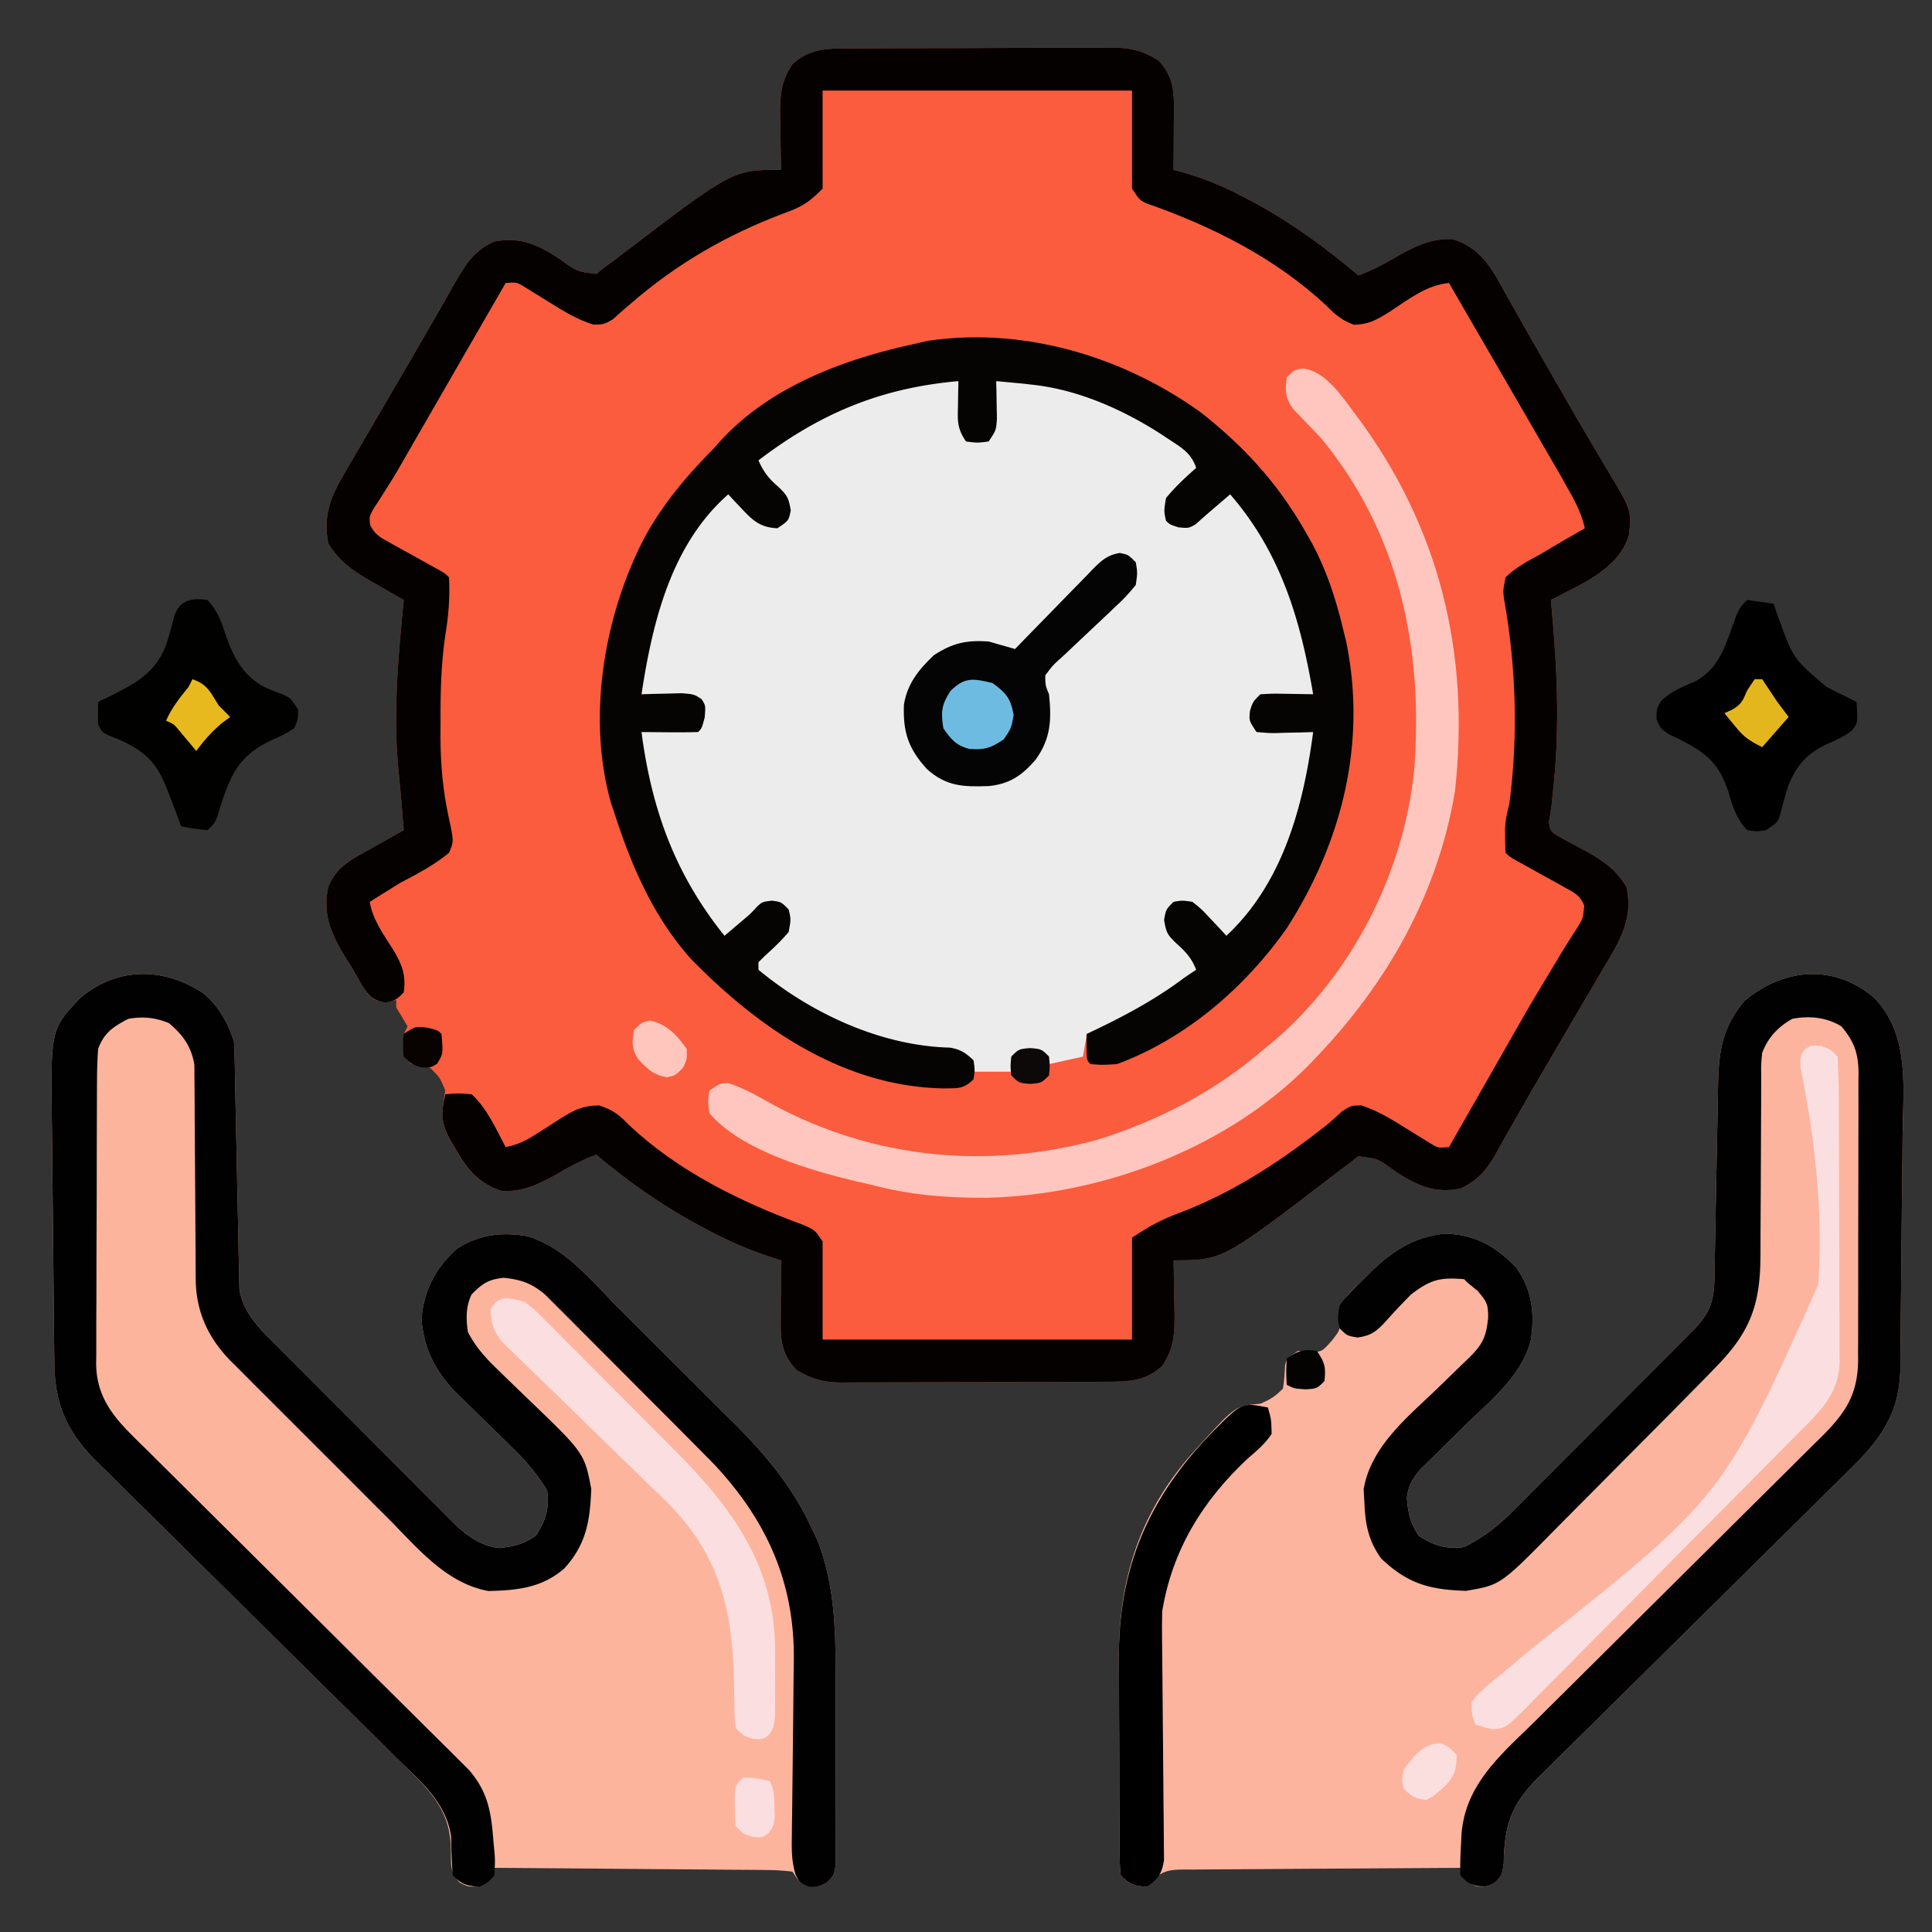
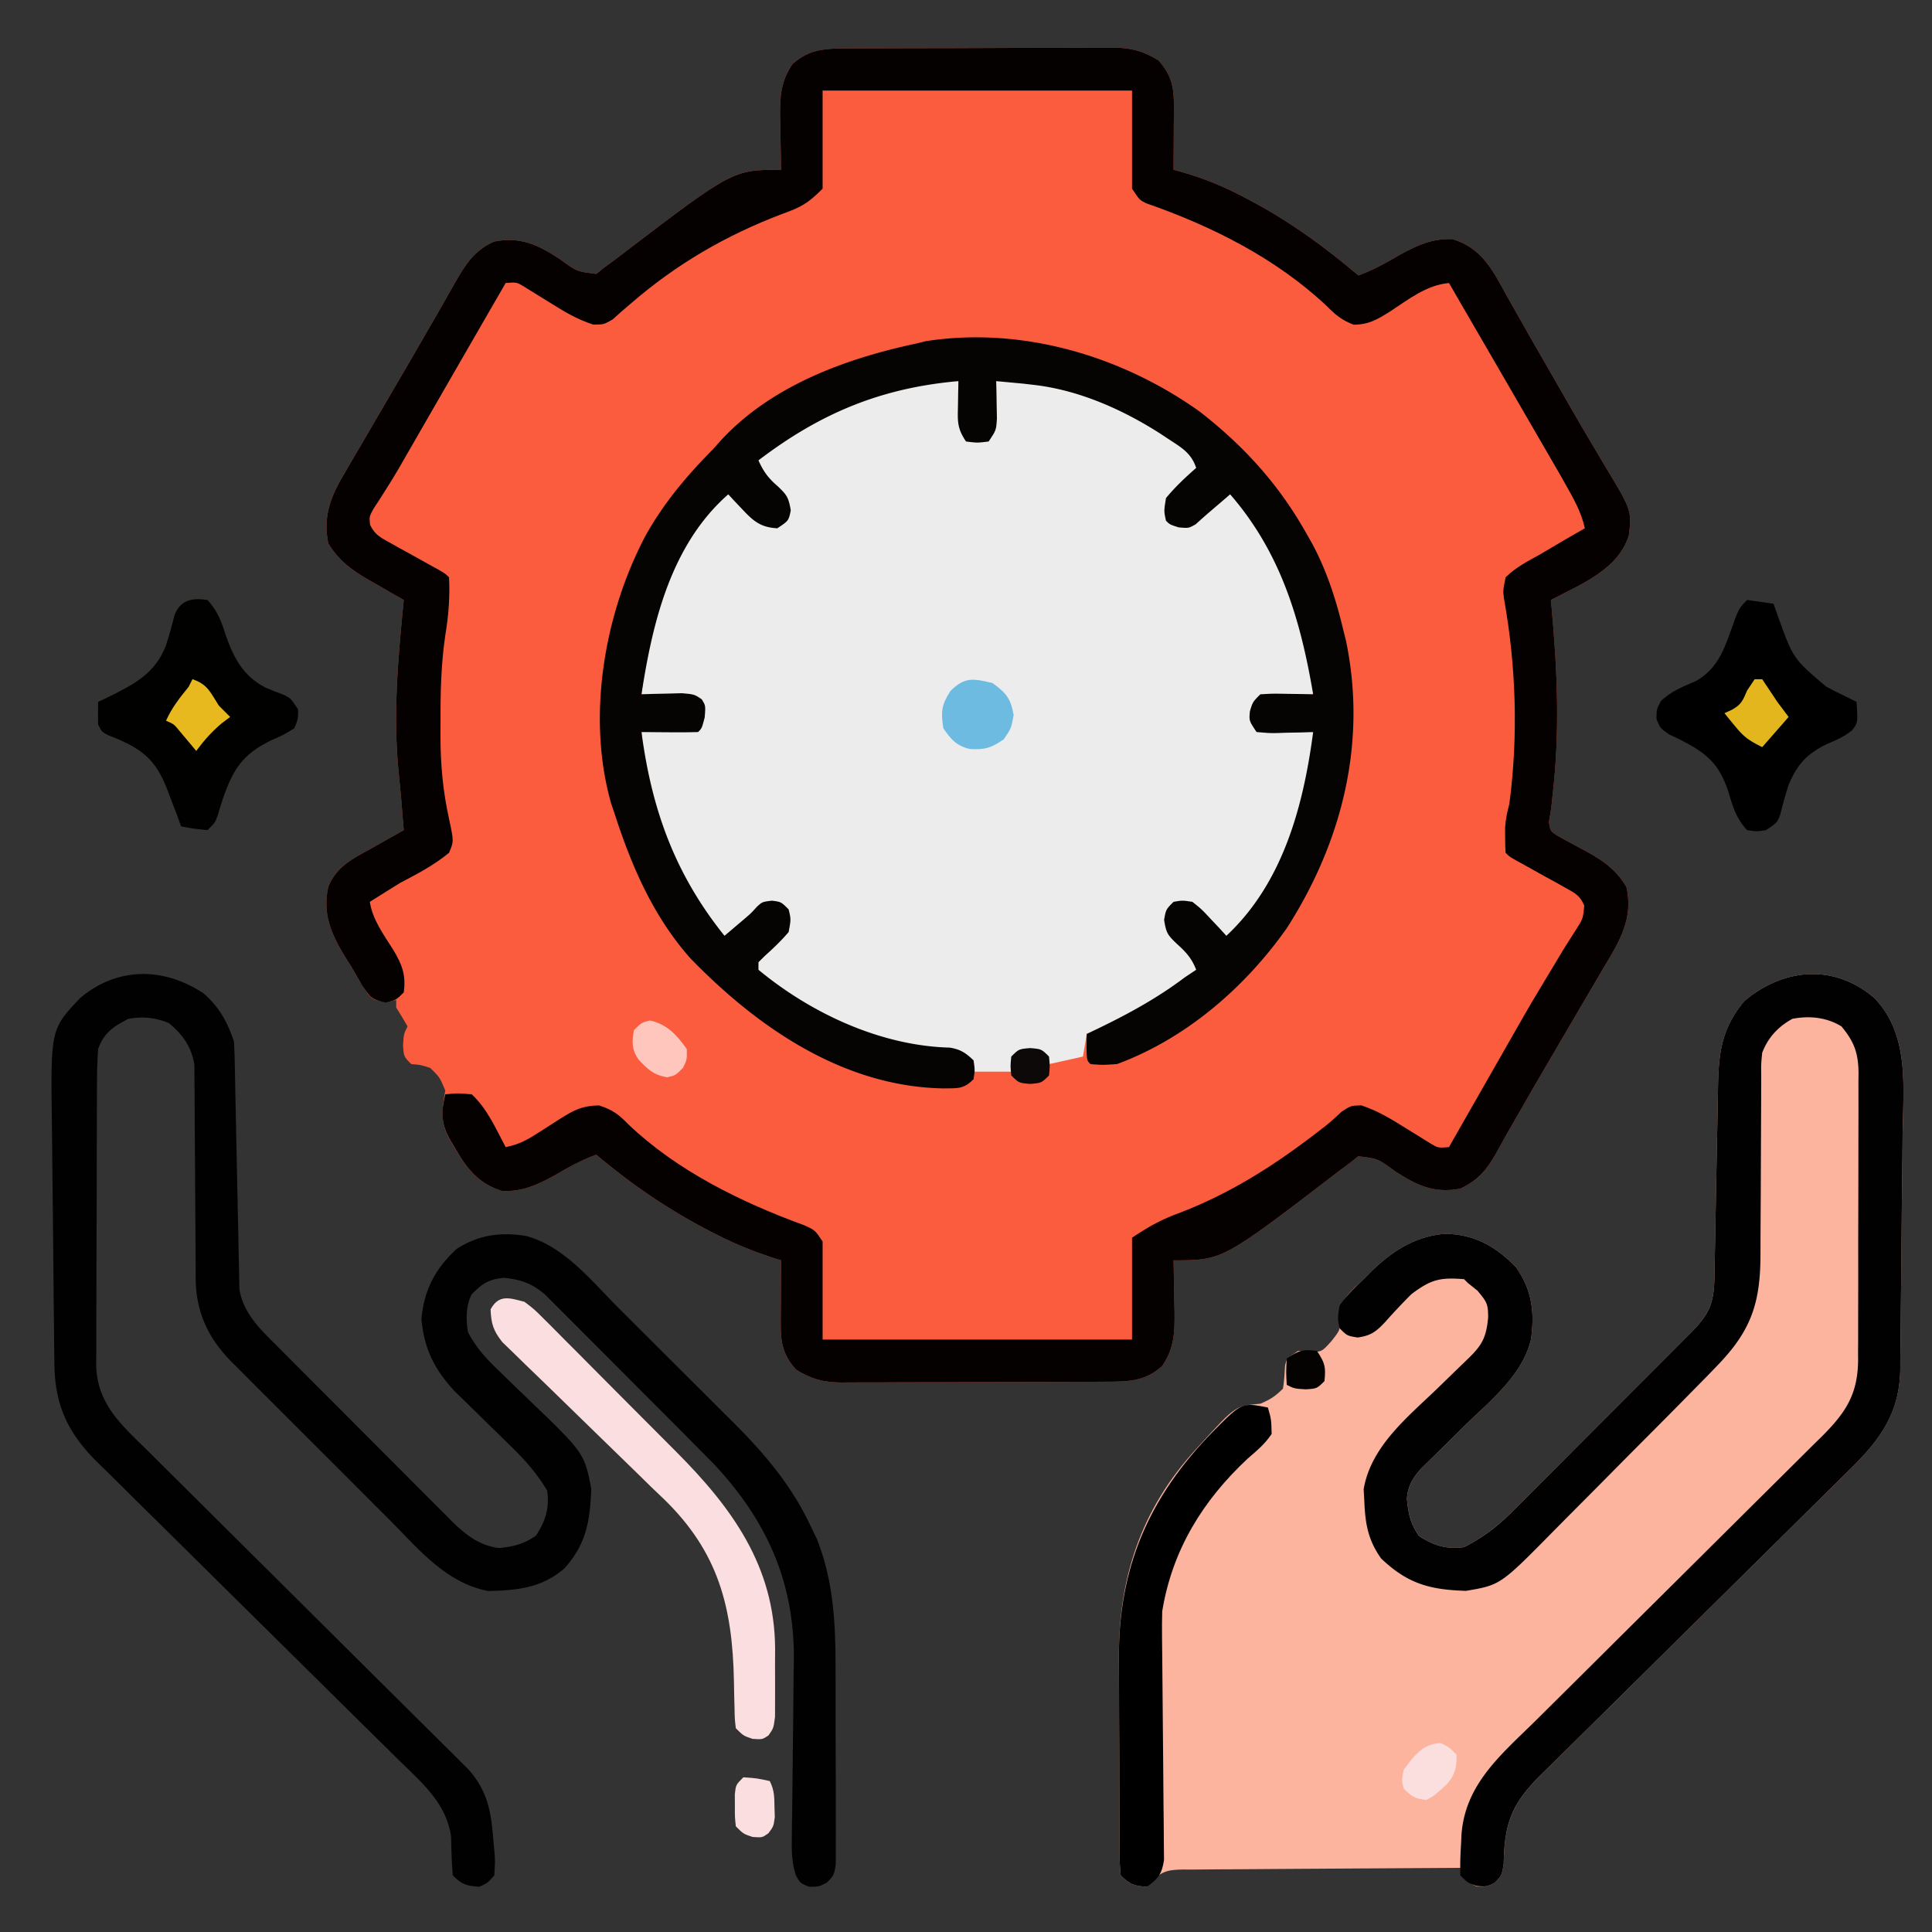
<svg xmlns="http://www.w3.org/2000/svg" width="512" height="512">
  <rect width="100%" height="100%" fill="#333333" stroke="none" />
  <path d="M224.956 12.839l2.455-.015 8.046-.027 5.594-.017 11.734-.02 15.021-.058 11.558-.025 5.537-.024 7.755-.009 2.301-.028c4.759.037 7.996.881 12.044 3.384 3.44 3.796 4.127 7.082 4.098 12.105l-.01 2.979-.025 3.104-.014 3.139L311 45l1.862.496c6.2 1.742 11.723 4.019 17.388 7.067l2.471 1.315C342.586 59.245 351.428 65.761 360 73c4.033-1.479 7.55-3.453 11.25-5.625 4.71-2.549 8.289-4.15 13.652-4.012 7.953 2.414 10.72 8.368 14.535 15.262l3.695 6.508 1.919 3.415 7.831 13.622 5.672 9.862 6.391 10.813c7.505 12.392 7.505 12.392 6.715 19.059-2.873 9.13-12.786 12.945-20.66 17.098l.184 1.997c1.539 16.945 2.234 32.899.254 49.816l-.222 2.22c-.175 1.593-.438 3.176-.727 4.752.349 2.615.349 2.615 3.617 4.461l4.082 2.191c5.399 2.857 9.604 5.236 12.813 10.563 1.974 8.395-1.9 14.631-6.125 21.625l-1.905 3.271-3.977 6.749-5.688 9.722-7.039 12.055-6.156 10.719-1.347 2.377-2.393 4.309c-2.495 4.372-4.795 7.017-9.37 9.174-6.964 1.331-11.581-.874-17.312-4.625-4.526-3.338-4.526-3.338-9.754-3.961L358 308l-3.039 2.25-1.731 1.33C323.954 334 323.954 334 311 334l.048 1.924.14 8.701.076 3.027c.055 5.546-.065 9.585-3.264 14.348-4.579 4.15-9.039 4.152-14.956 4.161l-2.455.015-8.046.027-5.594.017-11.734.02-15.021.058-11.558.025-5.537.024-7.755.009-2.301.028c-4.759-.037-7.996-.881-12.044-3.384-3.44-3.796-4.127-7.082-4.098-12.105l.01-2.979.025-3.104.014-3.139L207 334l-1.698-.529c-5.216-1.673-10.108-3.616-14.989-6.096l-2.067-1.045c-10.907-5.626-20.868-12.4-30.246-20.33-4.033 1.479-7.55 3.453-11.25 5.625-4.71 2.549-8.289 4.15-13.652 4.012-6.161-1.87-9.498-5.976-12.535-11.387l-1.1-1.766c-2.894-5.047-2.367-8.01-1.463-13.484-1.443-3.499-1.443-3.499-4-6-2.555-.812-2.555-.812-5-1-2-2-2-2-2.187-5 .188-3 .188-3 1.188-5-.969-1.685-1.97-3.352-3-5v-2l-2.625.563C99 265 99 265 97.477 263.383 95.861 260.98 94.425 258.52 93 256l-1.711-2.695C87.66 247.324 85.449 242.045 87 235c2.232-5.527 6.714-7.559 11.688-10.312l2.416-1.377L107 220l-.437-5.312-.273-3.344-.578-6.062c-1.639-15.549-.23-30.786 1.289-46.281l-3.105-1.758-4.082-2.367-2.041-1.148C93.152 151.023 89.801 148.623 87 144c-1.513-7.451.825-12.848 4.625-19.125l1.485-2.571 3.205-5.462 5.076-8.701 7.039-12.055 7.141-12.359 1.747-3.043 3.245-5.729C123.384 70.075 125.649 66.334 131 64c6.978-1.305 11.566.864 17.313 4.625 4.522 3.336 4.522 3.336 9.746 3.965L160 71l3.109-2.285 1.762-1.345C194.211 45 194.211 45 207 45l-.048-1.924-.14-8.701-.076-3.027c-.055-5.546.065-9.585 3.264-14.348 4.579-4.15 9.039-4.152 14.956-4.161z" fill="#fa5c3d" />
-   <path d="M53.832 263.18c4.183 3.512 6.461 7.699 8.168 12.82.126 2.191.195 4.385.234 6.579l.04 2.012.08 4.321.142 6.848.403 19.471.256 11.915.082 4.532.141 6.354.072 3.647c1.071 6.466 5.555 10.622 10.05 15.095l1.628 1.643 5.302 5.313 3.706 3.719 7.762 7.764 9.912 9.946 7.654 7.667 3.653 3.668 5.125 5.119 1.502 1.526c3.64 3.586 7.429 6.563 12.635 7.11 3.937-.451 6.265-1.013 9.621-3.25 2.559-3.839 3.675-7.38 3-12-2.635-4.378-5.63-7.848-9.281-11.406l-1.501-1.478-4.718-4.616-6.219-6.094-2.779-2.709c-5.388-5.809-8.095-11.216-8.814-19.135.671-7.651 3.662-13.354 9.313-18.562 5.772-3.765 11.814-4.565 18.5-3.437 10.043 2.752 17.27 11.896 24.41 19.047l3.413 3.4 7.113 7.111 9.064 9.03 7.034 7.022 3.34 3.325c8.436 8.369 15.775 16.92 20.876 27.754l1.672 3.453c4.564 11.338 5.043 23.058 5.012 35.09l.016 4.694-.003 9.739.038 12.481.012 9.648.018 4.606-.013 6.402-.001 3.674C221 497 221 497 219.133 498.923 217 500 217 500 214.375 499.875 212 499 212 499 210 496c-2.57-.316-4.904-.437-7.479-.432l-2.336-.031-7.662-.048-5.305-.054-13.977-.103-14.257-.121L131 495l-.852 1.941C129 499 129 499 126.625 499.938 124 500 124 500 121.867 498.926c-2.693-2.778-2.335-4.868-2.367-8.676-.084-9.652-4.486-14.579-11.046-21.102l-2.658-2.596-4.285-4.243-4.591-4.522-9.582-9.474-27.241-26.927-15.057-14.902-9.52-9.387-7.317-7.259-2.658-2.578c-7.882-7.92-11.144-15.358-11.139-26.497l-.046-2.616-.075-8.458-.072-5.939-.107-12.406-.169-15.836-.126-12.251-.066-5.836c-.313-24.681-.313-24.681 7.508-32.951 9.819-8.259 22.033-8.23 32.578-1.289z" fill="#fdb49d" />
  <path d="M496.723 264.469c9.331 9.72 7.662 23.384 7.492 35.844l-.051 5.939-.145 12.406-.144 15.836-.127 12.251-.049 5.836-.106 8.181v2.394c-.284 11.793-5.68 18.807-13.905 26.789l-2.854 2.842-6.13 6.051-9.694 9.585-15.331 15.16-27.464 27.163-9.637 9.514-5.992 5.924-4.103 4.025c-7.748 7.704-9.806 12.709-9.981 23.647C398 497 398 497 396.129 498.93 394 500 394 500 391.375 499.938c-2.926-1.155-3.153-2.151-4.375-4.937l-30.694.184-14.252.087-13.752.097-5.248.024-7.347.062-2.195-.015c-3.497.073-5.16.251-7.829 2.603L304 500c-3.392-.162-4.583-.583-7-3-.267-2.866-.267-2.866-.291-6.583l-.02-2.051-.025-6.749-.02-4.719-.014-9.932-.062-12.593-.025-9.776-.027-4.633c-.197-21.5 5.696-39.865 20.484-55.965l1.378-1.523c9.018-9.88 9.018-9.88 15.622-10.477 2.633-1.097 3.965-1.965 6-4 .337-2.046.441-4.056.559-6.125C341 360 341 360 344 358l2.875.25c3.386.051 3.386.051 6-2.875 2.437-3.105 2.437-3.105 1.852-6.141.416-4.925 3.301-7.064 6.773-10.359l1.82-1.84c5.593-5.463 11.725-9.431 19.672-10.07 7.775.136 13.359 3.326 18.758 8.848 4.251 6.022 4.992 12.005 3.961 19.207-2.358 9.768-11.274 16.564-18.145 23.387l-2.316 2.303-4.587 4.504-2.136 2.1-1.914 1.863c-2.214 2.504-3.531 4.649-3.765 8.008.383 4.016.875 6.401 3.152 9.816 3.87 2.58 7.349 3.653 12 3 5.075-2.584 8.993-5.56 12.995-9.623l1.678-1.667 5.409-5.429 3.789-3.788 7.9-7.928 10.132-10.148 7.806-7.819 3.738-3.741 5.205-5.234 1.56-1.553c4.869-4.942 6.025-7.805 6.136-14.732l.041-2.002.072-4.294.13-6.813.364-19.367.24-11.86.074-4.502c.112-9.657.612-16.602 7.045-24.252 10.415-8.719 23.69-9.922 34.41-.781z" fill="#fdb49e" />
  <path d="M254 101l.184 2.773.254 3.602.246 3.586c.127 2.954.127 2.954 1.316 5.039h6c1.416-2.833 1.346-5.475 1.563-8.625l.254-3.602L264 101c20.286-1.212 38.693 8.567 54 21-1.17 3.041-2.747 4.744-5.125 6.875-2.532 2.409-2.841 2.821-3.25 6.5L310 138c2.293.805 2.293.805 5 1 2.223-1.318 2.223-1.318 4.125-3.312 2.266-2.173 4.245-3.934 6.875-5.687 13.454 15.207 21.615 33.583 22 54l-2.992.148-3.883.227-3.867.211c-3.338.086-3.338.086-5.258 2.414l1 6 15 1c1.013 17.559-7.646 36.225-18 50-1.611 1.741-3.276 3.367-5 5l-1.793-1.969-2.395-2.531-2.355-2.531c-2.295-2.191-2.295-2.191-5.195-2.312-2.225.11-2.225.11-3.262 1.344-.758 2.698-.758 2.698 0 6 2.419 2.949 5.139 5.484 8 8-2.34 7.021-13.38 11.816-19.822 15.13C290.435 274 290.435 274 288 274l-1 6-9 2-2-3c-3.084-.25-3.084-.25-6 0l-2 5h-10l-2-4c-2.364-1.182-3.923-1.137-6.562-1.25-18.047-1.6-35.915-9.768-49.437-21.75 1.315-2.975 2.664-4.771 5.125-6.875 2.486-2.377 2.837-2.839 3.313-6.437-.154-2.599-.154-2.599-1.437-3.687-2.338-.46-2.338-.46-5 0-2.549 1.945-2.549 1.945-4.812 4.5l-2.395 2.531L193 249c-3.75-3.532-6.734-7.204-9.5-11.562l-1.18-1.855C174.244 222.571 170.816 209.176 170 194l15-1 1-6c-2.858-2.858-5.147-2.408-9.125-2.625l-3.883-.227L170 184c2.026-20.771 8.01-38.187 22-54l3.313 2.813 1.863 1.582C199 136 199 136 200.531 137.719L202 139c3.149-.233 3.149-.233 6-1 .676-2.657.676-2.657 0-6-2.414-2.954-5.139-5.484-8-8 1.514-4.439 4.997-6.43 8.75-8.875l2.022-1.328c13.311-8.509 27.36-13.544 43.228-12.797z" fill="#ececec" />
  <path d="M224.956 12.839l2.455-.015 8.046-.027 5.594-.017 11.734-.02 15.021-.058 11.558-.025 5.537-.024 7.755-.009 2.301-.028c4.759.037 7.996.881 12.044 3.384 3.44 3.796 4.127 7.082 4.098 12.105l-.01 2.979-.025 3.104-.014 3.139L311 45l1.862.496c6.2 1.742 11.723 4.019 17.388 7.067l2.471 1.315C342.586 59.245 351.428 65.761 360 73c4.033-1.479 7.55-3.453 11.25-5.625 4.71-2.549 8.289-4.15 13.652-4.012 7.953 2.414 10.72 8.368 14.535 15.262l3.695 6.508 1.919 3.415 7.831 13.622 5.672 9.862 6.391 10.813c7.505 12.392 7.505 12.392 6.715 19.059-2.873 9.13-12.786 12.945-20.66 17.098l.184 1.997c1.539 16.945 2.234 32.899.254 49.816l-.222 2.22c-.175 1.593-.438 3.176-.727 4.752.349 2.615.349 2.615 3.617 4.461l4.082 2.191c5.399 2.857 9.604 5.236 12.813 10.563 1.974 8.395-1.9 14.631-6.125 21.625l-1.905 3.271-3.977 6.749-5.688 9.722-7.039 12.055-6.156 10.719-1.347 2.377-2.393 4.309c-2.495 4.372-4.795 7.017-9.37 9.174-6.964 1.331-11.581-.874-17.312-4.625-4.526-3.338-4.526-3.338-9.754-3.961L358 308l-3.039 2.25-1.731 1.33C323.954 334 323.954 334 311 334l.048 1.924.14 8.701.076 3.027c.055 5.546-.065 9.585-3.264 14.348-4.579 4.15-9.039 4.152-14.956 4.161l-2.455.015-8.046.027-5.594.017-11.734.02-15.021.058-11.558.025-5.537.024-7.755.009-2.301.028c-4.759-.037-7.996-.881-12.044-3.384-3.44-3.796-4.127-7.082-4.098-12.105l.01-2.979.025-3.104.014-3.139L207 334l-1.698-.529c-5.216-1.673-10.108-3.616-14.989-6.096l-2.067-1.045c-10.907-5.626-20.868-12.4-30.246-20.33-4.033 1.479-7.55 3.453-11.25 5.625-4.71 2.549-8.289 4.15-13.652 4.012-6.193-1.88-9.501-6.004-12.535-11.449l-1.1-1.791c-2.561-4.491-2.64-7.426-1.463-12.396 3.25-.312 3.25-.312 7 0 4.073 3.713 6.428 9.162 9 14 3.063-.618 5.249-1.622 7.863-3.32l2.189-1.371 4.484-2.891c3.69-2.285 5.795-3.408 10.221-3.473 3.59 1.168 5.194 2.364 7.805 5.055 12.884 12.281 29.894 20.624 46.488 26.676C216 326 216 326 218 329v26h82v-27c4.652-3.101 7.807-4.841 12.875-6.687 13.558-5.217 25.247-12.747 36.699-21.613l1.794-1.385c1.461-1.177 2.844-2.45 4.213-3.732C358 293 358 293 360.77 292.934c4.381 1.446 8.024 3.686 11.918 6.129l4.512 2.785 1.995 1.25c1.917 1.126 1.917 1.126 4.806.902l.971-1.73 19.279-33.77 1.764-3.032 7.904-13.171 1.306-2.104 2.377-3.73c1.919-3.009 1.919-3.009 2.249-6.467-1.152-2.706-2.512-3.345-5.069-4.758l-2.574-1.451-2.707-1.475-5.281-2.949-2.377-1.303C400 227 400 227 399 226c-.099-1.435-.13-2.874-.125-4.312l-.008-2.363c.129-2.255.568-4.145 1.133-6.324 2.377-17.957 1.781-36.691-1.449-54.473-.238-2.09-.238-2.09.449-5.527 2.657-2.611 5.743-4.233 9-6l6.563-3.875L420 140c-.946-4.346-3.014-7.911-5.187-11.75l-1.324-2.362-16.754-28.923L388.625 83l-1.426-2.465L384 75c-6.031.549-10.735 4.364-15.674 7.582-3.41 2.116-5.508 3.405-9.584 3.469-3.166-1.213-4.803-2.578-7.18-4.988-13.492-12.669-30.458-21.16-47.848-27.211C302 53 302 53 300 50V24h-82v26c-3.924 3.924-5.671 4.881-10.687 6.688-14.867 5.64-28.023 13.265-40.059 23.691l-2.629 2.246-2.273 2.039C160 86 160 86 157.254 86.027c-4.415-1.394-8.035-3.64-11.941-6.09l-4.512-2.785-1.995-1.25c-1.917-1.126-1.917-1.126-4.806-.902l-1.139 1.974-1.615 2.799-1.819 3.152-4.021 6.969-9.517 16.508-3.016 5.237-3.772 6.554-1.761 3.057-1.676 2.922c-1.121 1.906-2.277 3.791-3.464 5.656l-1.696 2.672-1.533 2.344c-1.13 2.083-1.13 2.083-.891 4.265 1.248 2.566 2.653 3.279 5.139 4.653l2.574 1.451 2.707 1.475 5.281 2.949 2.377 1.303C118 152 118 152 119 153c.27 5.307-.133 10.142-.996 15.383-1.119 7.632-1.301 15.101-1.254 22.805l-.023 3.865c.016 7.548.638 14.582 2.273 21.947 1.278 5.985 1.278 5.985 0 9-4.01 3.305-8.422 5.599-13 8l-4.812 3L98 239c.748 4.776 3.678 8.674 6.205 12.691 2.357 3.929 3.429 6.727 2.795 11.309-2 2-2 2-4.75 2.688-3.825-.809-4.133-1.38-6.25-4.5L93 256l-1.711-2.695C87.66 247.324 85.449 242.045 87 235c2.232-5.527 6.714-7.559 11.688-10.312l2.416-1.377L107 220l-.437-5.312-.273-3.344-.578-6.062c-1.639-15.549-.23-30.786 1.289-46.281l-3.105-1.758-4.082-2.367-2.041-1.148C93.152 151.023 89.801 148.623 87 144c-1.513-7.451.825-12.848 4.625-19.125l1.485-2.571 3.205-5.462 5.076-8.701 7.039-12.055 7.141-12.359 1.747-3.043 3.245-5.729C123.384 70.075 125.649 66.334 131 64c6.978-1.305 11.566.864 17.313 4.625 4.522 3.336 4.522 3.336 9.746 3.965L160 71l3.109-2.285 1.762-1.345C194.211 45 194.211 45 207 45l-.048-1.924-.14-8.701-.076-3.027c-.055-5.546.065-9.585 3.264-14.348 4.579-4.15 9.039-4.152 14.956-4.161z" fill="#040100" />
  <path d="M53.832 263.18c4.183 3.512 6.461 7.699 8.168 12.82.126 2.191.195 4.385.234 6.579l.04 2.012.08 4.321.142 6.848.403 19.471.256 11.915.082 4.532.141 6.354.072 3.647c1.071 6.466 5.555 10.622 10.05 15.095l1.628 1.643 5.302 5.313 3.706 3.719 7.762 7.764 9.912 9.946 7.654 7.667 3.653 3.668 5.125 5.119 1.502 1.526c3.64 3.586 7.429 6.563 12.635 7.11 3.937-.451 6.265-1.013 9.621-3.25 2.559-3.839 3.675-7.38 3-12-2.635-4.378-5.63-7.848-9.281-11.406l-1.501-1.478-4.718-4.616-6.219-6.094-2.779-2.709c-5.388-5.809-8.095-11.216-8.814-19.135.671-7.651 3.662-13.354 9.313-18.562 5.772-3.765 11.814-4.565 18.5-3.437 10.043 2.752 17.27 11.896 24.41 19.047l3.413 3.4 7.113 7.111 9.064 9.03 7.034 7.022 3.34 3.325c8.436 8.369 15.775 16.92 20.876 27.754l1.672 3.453c4.564 11.338 5.043 23.058 5.012 35.09l.016 4.694-.003 9.739.038 12.481.012 9.648.018 4.606-.013 6.402-.001 3.674C221 497 221 497 219.133 498.915 217 500 217 500 214.375 500c-2.375-1-2.375-1-3.513-3.157-.991-3.269-1.075-5.924-1.025-9.339l.04-3.927.035-2.086.072-6.528.209-18.556.11-11.377.06-4.294c.406-20.867-6.887-37.406-20.976-52.544l-8.929-9.035-3.293-3.306-6.855-6.857-8.755-8.789-6.782-6.794-3.228-3.244-4.513-4.507-2.585-2.587c-3.546-3.003-6.359-3.955-10.946-4.446-4.1.439-5.62 1.495-8.5 4.375-1.572 3.144-1.518 6.578-1 10 2.128 4.098 4.795 6.981 8.113 10.168l3.033 2.959 4.739 4.567c14.966 14.371 14.966 14.371 16.806 23.881-.349 8.427-1.246 14.569-7.137 21.07-5.926 5.167-12.537 5.821-20.148 5.984-11.163-2.061-18.629-11.265-26.27-18.961l-3.968-3.957-8.262-8.284-10.575-10.56-8.171-8.172-3.9-3.89-5.44-5.468-1.614-1.589c-6.141-6.281-9.321-13.249-9.347-22.051l-.021-3.945-.006-2.108-.041-6.546-.116-18.611-.081-11.39-.015-4.331-.048-6.073-.018-3.485c-.77-4.819-3.049-7.988-6.762-11.082-3.646-1.492-6.905-1.81-10.75-1.125-4.018 2.084-6.477 3.726-8 8a120.85 120.85 0 0 0-.291 8.605l-.02 2.628-.025 8.6-.02 5.986-.014 12.551-.062 16.059-.025 12.367-.027 5.919-.002 8.293-.034 2.455c.116 10.521 6.632 16.072 13.739 23.066l2.825 2.816 6.066 6.022 9.593 9.533 18.628 18.508 23.722 23.58 9.536 9.467 4.502 4.472 5.488 5.438 2.443 2.438 2.121 2.104c5.394 6.084 6.086 11.886 6.67 19.657l.232 2.326c.162 2.24.162 2.24-.045 6.111-1.824 2.039-1.824 2.039-4 3-3.37-.241-4.588-.588-7-3-.313-3.444-.379-6.868-.461-10.324-1.295-8.832-7.627-14.15-13.742-20.124l-4.285-4.243-4.591-4.522-9.582-9.474-27.241-26.927-15.057-14.902-9.52-9.387-7.317-7.259-2.658-2.578c-7.882-7.92-11.144-15.358-11.139-26.497l-.046-2.616-.075-8.458-.072-5.939-.107-12.406-.169-15.836-.126-12.251-.066-5.836c-.313-24.681-.313-24.681 7.508-32.951 9.819-8.259 22.033-8.23 32.578-1.289z" fill="#020101" />
  <path d="M318 109.125c11.63 9.08 20.726 19.05 28 31.875l1.742 3.059c3.925 7.352 6.326 14.852 8.258 22.941l.688 2.746c5.649 27.027-1.035 53.415-15.687 76.254-11.116 15.754-26.739 29.255-45 36-3.852.246-3.852.246-7 0-1-1-1-1-1.062-4.562L288 274l3.148-1.504c8.118-3.934 15.623-8.049 22.852-13.496l3-2c-1.17-3.041-2.747-4.744-5.125-6.875-2.439-2.344-2.834-2.859-3.375-6.375.5-2.75.5-2.75 2.5-4.75 2.324-.406 2.324-.406 5 0 2.457 1.969 2.457 1.969 4.813 4.5l2.395 2.531L325 248c14.988-13.987 20.412-34.384 23-54l-3.211.105-4.164.082-2.117.076c-2.031.029-2.031.029-5.508-.264-2-3-2-3-1.75-5.562C332 186 332 186 334 184c3.258-.195 3.258-.195 7.125-.125l3.883.055L348 184c-3.358-19.817-8.592-37.539-22-53l-1.391 1.207-3.805 3.254c-1.331 1.135-2.637 2.298-3.93 3.477C315 140 315 140 312.313 139.75 310 139 310 139 309 138c-.562-2.562-.562-2.562 0-6 2.419-2.949 5.139-5.484 8-8-1.358-4.073-4.063-5.476-7.5-7.75l-2.01-1.332C297.448 108.496 285.921 103.381 274 102l-2.824-.328L264 101l.07 2.738.055 3.574.07 3.551C264 114 264 114 262 117c-3 .375-3 .375-6 0-2.421-3.632-2.21-5.383-2.125-9.687l.055-3.574L254 101c-20.502 1.805-36.569 8.478-53 21 1.315 2.975 2.664 4.771 5.125 6.875 2.423 2.334 2.835 2.892 3.438 6.375C209 138 209 138 206 140c-4.412-.221-6.359-1.909-9.312-5.062l-2.113-2.223L193 131c-15.18 13.34-20.082 33.93-23 53l2.957-.105 3.855-.082 3.832-.105c3.355.293 3.355.293 5.32 1.609C187 187 187 187 186.75 190.125 186 193 186 193 185 194a184.94 184.94 0 0 1-7.562.063l-2.154-.014L170 194c2.71 20.541 8.859 37.634 22 54l3.313-2.812 1.863-1.582c1.835-1.563 1.835-1.563 3.395-3.285 1.43-1.32 1.43-1.32 3.992-1.633C207 239 207 239 209 241c.625 2.625.625 2.625 0 6-1.944 2.284-4.017 4.265-6.25 6.266L201 255v2c13.972 11.569 32.436 20.157 50.695 20.629 2.845.458 4.229 1.399 6.305 3.371.375 2.563.375 2.563 0 5-2.71 2.71-4.202 2.363-8 2.438-26.501-.461-49.25-16.137-67.062-34.5C173.251 243.019 167.449 229.761 163 216l-1.031-3.051c-6.535-22.841-1.894-50.087 9.035-70.863 4.889-8.805 10.947-15.95 17.996-23.086l1.727-1.945C204.108 102.301 224.047 95.02 243 91l2.34-.586c25.466-3.964 51.982 3.914 72.66 18.711z" fill="#050403" />
  <path d="M496.723 264.469c9.331 9.72 7.662 23.384 7.492 35.844l-.051 5.939-.145 12.406-.144 15.836-.127 12.251-.049 5.836-.106 8.181v2.394c-.284 11.793-5.68 18.807-13.905 26.789l-2.854 2.842-6.13 6.051-9.694 9.585-15.331 15.16-27.464 27.163-9.637 9.514-5.992 5.924-4.103 4.025c-7.748 7.704-9.806 12.709-9.981 23.647C398 497 398 497 396.129 498.938 394 500 394 500 391.375 499.813 389 499 389 499 387 497a90.41 90.41 0 0 1 .188-8.187l.096-2.252c.829-13.715 10.588-21.593 19.817-30.711l2.678-2.659 5.723-5.675 9.052-8.993 3.109-3.094 1.571-1.563 21.045-20.897 14.242-14.153 7.524-7.467 8.373-8.327 2.513-2.464c6.214-6.247 9.369-11.013 9.488-20.009l-.014-2.417.021-2.604.009-8.468.016-5.913-.003-12.369.038-15.834.012-12.202.018-5.838-.013-8.163.029-2.423c-.069-5.211-1.093-8.177-4.531-12.317-3.94-2.408-8.486-2.875-13-2-3.796 2.094-6.45 4.949-8 9-.3 3.008-.3 3.008-.255 6.37l-.021 3.915.002 2.086-.029 6.498-.077 18.473-.065 11.315-.007 4.29c.047 13.242-2.373 20.614-11.547 30.052l-2.644 2.742-9.535 9.676-1.752 1.764-9.173 9.218-9.396 9.482-7.3 7.338-3.461 3.496c-14.108 14.323-14.108 14.323-23.215 15.878-9.611-.286-15.485-1.875-22.523-8.594-3.468-4.903-4.201-9.185-4.437-15.125l-.184-3.195c1.913-11.331 11.54-19.028 19.434-26.617l5.198-5.056 3.219-3.112c3.673-3.574 4.647-5.611 5.146-10.77-.02-3.621-.32-4.059-2.812-7.062L389 340l-1-1c-6.295-.533-8.826.062-14 4-2.362 2.375-4.64 4.776-6.855 7.285-2.446 2.6-3.78 3.664-7.363 4.168C357 354 357 354 355 352c-.531-2.68-.531-2.68 0-6 1.855-2.702 4.129-4.875 6.5-7.125l1.82-1.84c5.593-5.463 11.725-9.431 19.672-10.07 7.775.136 13.359 3.326 18.758 8.848 4.251 6.022 4.992 12.005 3.961 19.207-2.358 9.768-11.274 16.564-18.145 23.387l-2.316 2.303-4.587 4.504-2.136 2.1-1.914 1.863c-2.214 2.504-3.531 4.649-3.765 8.008.383 4.016.875 6.401 3.152 9.816 3.87 2.58 7.349 3.653 12 3 5.075-2.584 8.993-5.56 12.995-9.623l1.678-1.667 5.409-5.429 3.789-3.788 7.9-7.928 10.132-10.148 7.806-7.819 3.738-3.741 5.205-5.234 1.56-1.553c4.869-4.942 6.025-7.805 6.136-14.732l.041-2.002.072-4.294.13-6.813.364-19.367.24-11.86.074-4.502c.112-9.657.612-16.602 7.045-24.252 10.415-8.719 23.69-9.922 34.41-.781z" fill="#020101" />
-   <path d="M345.363 97.648c6.252.834 10.515 7.832 14.16 12.574 22.014 29.571 30.104 62.861 26.051 99.523C381.061 236.8 367.748 260.343 349 280l-1.552 1.64c-21.75 22.458-55.05 35.079-85.997 35.781-10.541.052-20.239-.701-30.451-3.421l-3.605-.809C215.076 310.271 196.448 304.977 188 295c-.43-3.086-.43-3.086 0-6 3-2 3-2 5.133-1.922 4.212 1.354 7.886 3.526 11.742 5.672 26.704 14.388 56.839 17.265 86.125 9.25 16.229-5.116 31.122-12.831 44-24l2.449-2.012c21.018-17.85 34.711-45.012 37.356-72.372 2.378-31.929-4.009-62.488-24.805-87.616l-7.312-7.613c-2.134-3.019-2.167-4.764-1.687-8.387 2-2 2-2 4.363-2.352z" fill="#fec6be" />
-   <path d="M482.563 277.188C485 278 485 278 487 280l.291 8.118.02 2.543.025 8.354.02 5.8.014 12.176.062 15.589.025 11.988.027 5.746.002 8.05.034 2.39c-.106 9.344-6.437 14.473-12.666 20.745l-2.48 2.52-8.113 8.195-2.804 2.829-13.178 13.261-15.162 15.315-11.753 11.85-7.004 7.077-7.826 7.859-2.313 2.391c-5.184 5.084-5.184 5.084-8.305 5.443-1.949-.265-1.949-.265-4.916-1.24-.985-2.548-.985-2.548-1-6 2.175-2.866 4.974-4.979 7.765-7.227l5.207-4.394 2.817-2.353c50.868-40.311 50.868-40.311 76.043-96.534 1.167-16.366-.288-33.244-3.129-49.389l-.389-2.224-1.134-5.87C477 280 477 280 478.282 278.065 480 277 480 277 482.563 277.188z" fill="#fbdfe0" />
-   <path d="M296.747 146.533C299 147 299 147 301 149c.455 2.771.455 2.771 0 6-1.715 2.167-3.264 3.83-5.285 5.66l-1.621 1.553-5.156 4.85-6.785 6.41-1.606 1.456c-1.658 1.523-1.658 1.523-3.546 4.072.033 2.671.033 2.671 1 5 .705 6.741.479 11.751-3.566 17.344-3.592 4.149-6.789 6.37-12.289 6.965-6.779.262-11.406.129-16.555-4.551-4.854-5.366-6.325-9.697-6.043-17.039.935-5.611 3.917-9.26 7.953-13.094 4.942-3.212 8.576-4.034 14.5-3.625l7 2 2.216-2.295 8.191-8.386 3.535-3.638 5.101-5.212 1.579-1.657c2.326-2.328 3.833-3.719 7.125-4.278z" fill="#040404" />
  <path d="M463 159l7 1 1.188 3.375c4.03 11.19 4.03 11.19 12.813 18.625l2.16 1.117L492 186c.368 5.523.368 5.523-1.207 7.563-2.107 1.689-4.181 2.578-6.668 3.625-5.32 2.602-7.844 5.378-10.125 10.813-.84 2.619-1.589 5.223-2.227 7.898C471 218 471 218 468 220c-2.5.375-2.5.375-5 0-2.799-3.005-3.763-6.035-4.875-9.937-2.517-7.72-5.764-10.401-12.875-14.062l-2.922-1.375C440 193 440 193 438.984 190.563 439 188 439 188 440.129 185.84c2.758-2.712 5.887-3.878 9.398-5.398 5.264-3.069 7.13-7.562 9.098-13.129 2.173-6.11 2.173-6.11 4.375-8.312z" />
  <path d="M55 159c2.605 2.856 3.68 5.657 4.813 9.313 2.156 6.079 4.623 10.83 10.504 13.895 1.559.668 3.135 1.296 4.73 1.871C77 185 77 185 79 188c.016 2.484.016 2.484-1 5-2.766 1.703-2.766 1.703-6.25 3.25-7.452 3.624-9.952 7.627-12.629 15.254-.512 1.54-.997 3.089-1.445 4.648C57 218 57 218 55 220c-3.625-.375-3.625-.375-7-1l-1.25-3.437L45 211l-.914-2.395c-2.821-6.916-5.985-9.745-12.836-12.73l-2.359-.945C27 194 27 194 26 192c-.04-2-.043-4 0-6l2.668-1.25C35.585 181.311 41.1 178.533 44 171c.831-2.621 1.589-5.224 2.227-7.898 1.547-4.203 4.757-4.704 8.773-4.102z" fill="#010100" />
  <path d="M139 345c2.566 1.944 2.566 1.944 5.144 4.529l1.442 1.425 4.657 4.695 3.28 3.28 6.853 6.905 8.721 8.757 6.769 6.795 3.212 3.222c14.896 14.914 26.175 30.413 26.336 52.177l-.022 4.125.019 6.344-.012 4.059-.01 3.676C205 458 205 458 203.635 459.93 202 461 202 461 199.438 460.813 197 460 197 460 195 458c-.287-2.439-.287-2.439-.344-5.496l-.09-3.385-.066-3.557c-.38-19.759-4.151-34.257-18.501-48.228l-3.46-3.303-3.595-3.529-9.399-9.146-15.105-14.714-5.273-5.088-3.207-3.138-2.836-2.739c-2.391-3.015-2.954-4.865-3.123-8.677 2.216-4.042 4.993-3.064 9-2z" fill="#fbdedf" />
  <path d="M336 373c.898 3.09.898 3.09 1 7-1.713 2.628-4.016 4.519-6.375 6.563C318.776 397.629 310.668 410.718 308 427c-.067 2.278-.077 4.559-.05 6.838l.019 2.022.048 4.325.059 6.847.171 19.461.094 11.922.052 4.537.046 6.34.036 3.642c-.568 3.676-1.508 4.884-4.474 7.067-3.392-.162-4.583-.583-7-3-.267-2.866-.267-2.866-.291-6.583l-.02-2.051-.025-6.749-.02-4.719-.014-9.932-.062-12.593-.025-9.776-.027-4.633c-.223-24.318 7.852-43.127 24.938-60.593 7.651-7.721 7.651-7.721 14.546-6.372z" fill="#010000" />
  <path d="M263 181c3.653 2.643 4.828 4.038 5.625 8.5C268 193 268 193 266 195.938c-3.336 2.293-5.1 2.821-9.062 2.543-3.506-.869-4.95-2.561-6.937-5.48-.692-4.303-.516-6.209 1.875-9.875 3.765-3.765 6.013-3.338 11.125-2.125z" fill="#6ebbe1" />
  <path d="M465 180h2l4 6 3 4-7 8c-3.613-1.807-4.837-2.664-7.25-5.625l-1.578-1.914L457 189l1.93-.879c2.541-1.376 2.961-2.507 4.07-5.121l2-3z" fill="#e4b61e" />
  <path d="M51 180c4.026 1.342 4.752 3.487 7 7l3 3-2.25 1.688c-2.667 2.243-4.666 4.533-6.75 7.313l-1.242-1.496-1.633-1.941-1.617-1.934c-1.43-1.737-1.43-1.737-3.508-2.629 1.53-3.442 3.627-6.092 6-9l1-2z" fill="#e7b91e" />
  <path d="M197 471c3.563.25 3.563.25 7 1 1.227 2.454 1.202 4.2 1.25 6.938l.078 2.652C205 484 205 484 203.645 485.828 202 487 202 487 199.438 486.813 197 486 197 486 195 484c-.266-2.531-.266-2.531-.25-5.5l-.016-2.969C195 473 195 473 197 471z" fill="#fbdedf" />
  <path d="M381.813 461.938C384 463 384 463 386 465c.074 3.258-.365 5.25-2.492 7.762-3.366 3.099-3.366 3.099-5.508 4.238-2.988-.305-3.837-.837-6-3-.562-2.187-.562-2.187 0-5 2.638-3.638 5.137-6.959 9.813-7.062z" fill="#fbdede" />
  <path d="M172.188 270.438c4.498.9 7.218 3.874 9.813 7.563.063 2.813.063 2.813-1 5-2 2-2 2-4.25 2.5-3.59-.653-5.147-2.132-7.582-4.773-1.794-2.652-1.729-4.642-1.168-7.727 2-2 2-2 4.188-2.562z" fill="#fec6bd" />
-   <path d="M113.125 272.313C116 273 116 273 117 274c.457 5.255.457 5.255-1.187 7.938C114 283 114 283 111.438 282.813 109 282 109 282 107 280c-.312-3-.312-3 0-6 3-2 3-2 6.125-1.687z" fill="#080201" />
  <path d="M349 358c2.149 3.224 2.383 4.267 2 8-2 2-2 2-5 2.188-3-.187-3-.187-5-1.187-.187-3.375-.187-3.375 0-7 3.208-2.139 4.277-2.477 8-2z" fill="#040302" />
  <path d="M273 277.75c3 .25 3 .25 5 2.25.25 2.5.25 2.5 0 5-2 2-2 2-5 2.25-3-.25-3-.25-5-2.25-.25-2.5-.25-2.5 0-5 2-2 2-2 5-2.25z" fill="#0c0908" />
</svg>